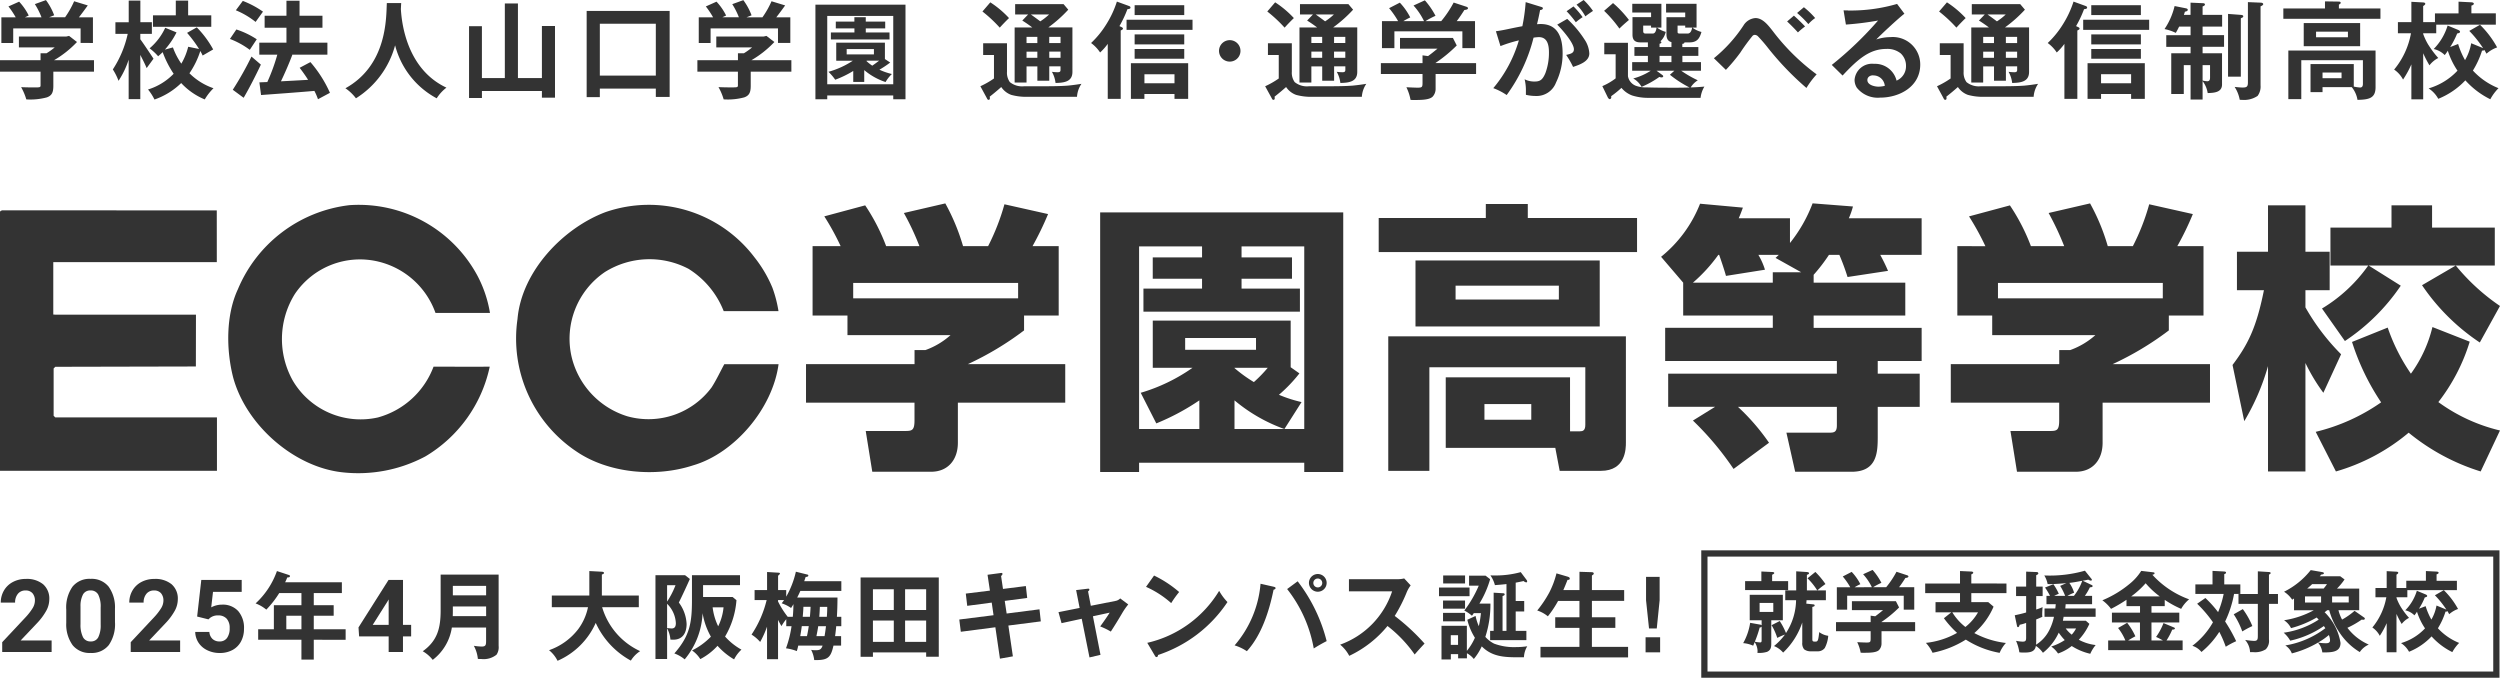
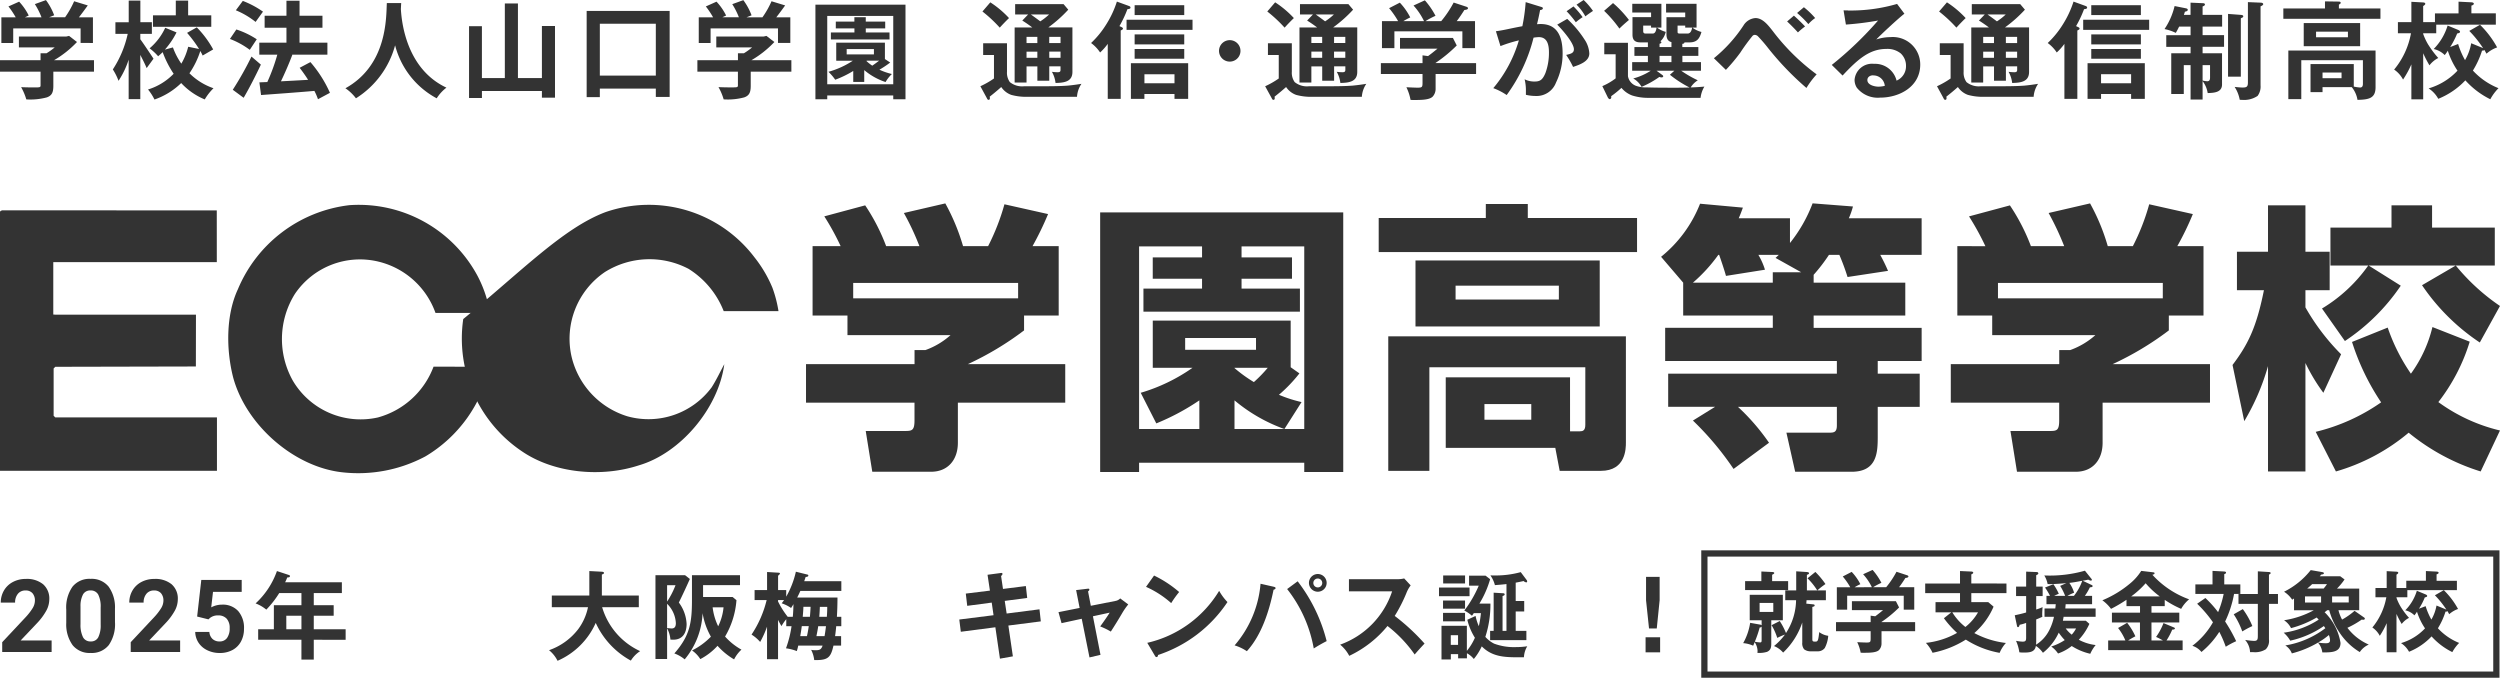
<svg xmlns="http://www.w3.org/2000/svg" width="300.555" height="81.481" viewBox="0 0 300.555 81.481">
  <defs>
    <clipPath id="clip-path">
      <rect id="長方形_24491" data-name="長方形 24491" width="300.555" height="81.481" transform="translate(0 0)" fill="none" />
    </clipPath>
  </defs>
  <g id="header_logo" transform="translate(0 0)">
    <g id="グループ_31334" data-name="グループ 31334" clip-path="url(#clip-path)">
      <path id="パス_79521" data-name="パス 79521" d="M11.3,8.619H6.413v1.69c0,.786-.166,1.18-.787,1.4a7.7,7.7,0,0,1-2.464.242,6.7,6.7,0,0,0-.623-1.473c.814.038,1.754.038,2.006.026s.331-.052.331-.229V8.619H0V7.236H4.876V6.4H5.6a8.266,8.266,0,0,0,.978-.7H2.273V4.391h5.7l.331-.075.951.736A12.282,12.282,0,0,1,6.5,7.236h4.8ZM1.588,5.166H.165V2.086H1.891A10.466,10.466,0,0,0,1.016.774L2.3.2A6.966,6.966,0,0,1,3.454,1.865L3,2.081H4.99a8.969,8.969,0,0,0-.8-1.587L5.523.012a7.422,7.422,0,0,1,.991,1.825L5.9,2.079H7.822A10.742,10.742,0,0,0,8.913.151l1.639.5c-.343.483-.725.991-1.067,1.434h1.688v3.08H9.69V3.415H1.59Z" fill="#333" />
      <path id="パス_79522" data-name="パス 79522" d="M17.63,8.187c-.162-.412-.47-1.016-.762-1.587v5.319h-1.4V7.171a10.376,10.376,0,0,1-1.218,2.544,7.064,7.064,0,0,0-.685-1.369,12.7,12.7,0,0,0,1.789-4.273H13.875v-1.4h1.6V.073h1.4v2.6h1.384v1.4H16.868v.648c.355.469,1.359,1.981,1.587,2.337Zm6.732-1.51a5.745,5.745,0,0,0-.28-.547,10.129,10.129,0,0,1-1.307,2.678,7.531,7.531,0,0,0,2.893,1.8,6.4,6.4,0,0,0-1.053,1.345,8.077,8.077,0,0,1-2.832-1.968,8.652,8.652,0,0,1-3.212,1.981,6.13,6.13,0,0,0-.774-1.206,7.287,7.287,0,0,0,3.08-1.891,11.986,11.986,0,0,1-1.32-2.6c-.178.178-.368.342-.546.495a6.178,6.178,0,0,0-1.027-.952,7.186,7.186,0,0,0,1.88-2.474l1.358.559a9.728,9.728,0,0,1-1.4,2.07L20.79,5.7A8.34,8.34,0,0,0,21.8,7.653a7.483,7.483,0,0,0,.825-2.031l1.308.267A15.284,15.284,0,0,0,22.491,3.95l1.167-.661a11.824,11.824,0,0,1,1.969,2.654ZM25.4,3.222H18.391V1.843h2.744V.073h1.483v1.77H25.4Z" fill="#333" />
      <path id="パス_79523" data-name="パス 79523" d="M30.029,5.991a9.79,9.79,0,0,0-2.386-1.308l.773-1.14a10.161,10.161,0,0,1,2.451,1.179Zm1.333,1.778c-.621,1.32-1.359,2.767-2.069,3.987l-1.308-.964A38.264,38.264,0,0,0,30.233,6.8Zm-.634-5.133a9.716,9.716,0,0,0-2.374-1.4L29.191.109A11.212,11.212,0,0,1,31.616,1.4Zm7.5,9.293a6.9,6.9,0,0,0-.432-1c-2.3.2-4.7.369-6.412.495l-.2-1.523.953-.038a22.873,22.873,0,0,0,1.2-3.289H31.174V5.128h3.264V3.337H31.814V1.891h2.624V.088h1.574v1.8h2.755V3.337H36.009V5.128h3.352V6.576H35.094l.051.013c-.4,1.066-.913,2.235-1.369,3.187,1.017-.051,2.147-.114,3.264-.178-.317-.507-.673-1-1.016-1.448l1.294-.684a14.767,14.767,0,0,1,2.348,3.693Z" fill="#333" />
      <path id="パス_79524" data-name="パス 79524" d="M48.232.367c-.013.2-.026.456-.038.723.1,1.754.737,7.224,5.476,9.447A4.974,4.974,0,0,0,52.5,11.82a10.067,10.067,0,0,1-5-6.373,10.843,10.843,0,0,1-4.707,6.372,5.337,5.337,0,0,0-1.266-1.207C46.6,7.8,46.416,2.043,46.506.367Z" fill="#333" />
      <path id="パス_79525" data-name="パス 79525" d="M66.723,3.122v8.621H65.149v-.8H57.938v.837H56.389V3.147h1.548V9.382h2.755V.418h1.575V9.382h2.882V3.122Z" fill="#333" />
      <path id="パス_79526" data-name="パス 79526" d="M80.507,1.318V11.652H78.844v-1H72.113v1.027H70.529V1.318ZM78.844,2.855H72.113V9.089h6.731Z" fill="#333" />
      <path id="パス_79527" data-name="パス 79527" d="M95.141,8.619H90.254v1.69c0,.786-.166,1.18-.788,1.4A7.686,7.686,0,0,1,87,11.947a6.7,6.7,0,0,0-.623-1.473c.814.038,1.754.038,2.006.026s.331-.052.331-.229V8.619H83.841V7.236h4.876V6.4h.724a8.266,8.266,0,0,0,.978-.7H86.114V4.391h5.7l.331-.075.951.736a12.282,12.282,0,0,1-2.756,2.184h4.8ZM85.429,5.166H84.006V2.086h1.726A10.466,10.466,0,0,0,84.857.774L86.141.2a6.948,6.948,0,0,1,1.154,1.664l-.456.215h1.993A9,9,0,0,0,88.034.5l1.33-.483a7.418,7.418,0,0,1,.99,1.825l-.611.242H91.66A10.662,10.662,0,0,0,92.754.151l1.638.5c-.343.482-.725.991-1.067,1.434h1.689V5.16H93.531V3.415h-8.1Z" fill="#333" />
      <path id="パス_79528" data-name="パス 79528" d="M108.86.558V11.933h-1.472v-.457H99.453v.457H98.031V.558Zm-1.472,1.358H99.453V10.13h7.935Zm-.368,5.6a11.435,11.435,0,0,1-1.295.864,7.7,7.7,0,0,0,1.5.519,4.231,4.231,0,0,0-.761.965A7.709,7.709,0,0,1,103.9,8.428V9.852h-1.321V8.531a12.2,12.2,0,0,1-2.168,1.054,6.007,6.007,0,0,0-.813-.952A10.33,10.33,0,0,0,102.528,7.3h-1.994V5.132h5.852V7.1Zm-.077-2.77H99.89V3.9h2.831V3.415h-2.239V2.6h2.233V2.07h1.369V2.6h2.337v.813h-2.335V3.9h2.853ZM101.79,6.536h3.275V5.9H101.79Zm2.374.8a5.435,5.435,0,0,0,.7.559c.267-.178.559-.394.826-.6H104.2Z" fill="#333" />
-       <path id="パス_79529" data-name="パス 79529" d="M92.853,34.57a14.792,14.792,0,0,1,.739,2.838H87.006a10.516,10.516,0,0,0-4.232-5.09,10.1,10.1,0,0,0-10.048.384,9.69,9.69,0,0,0-4,10.222,9.871,9.871,0,0,0,6.728,7.133,9.45,9.45,0,0,0,10.109-3.5c.571-.9,1.007-1.838,1.514-2.773H93.6c-.706,5.306-5.274,10.708-10.282,12.164-4.541,1.485-10.22.938-14.049-1.691a16.335,16.335,0,0,1-7.054-15.9C62.712,32.6,67.718,27.41,72.8,25.5a15.929,15.929,0,0,1,17.9,5.429,15.349,15.349,0,0,1,2.152,3.639" fill="#333" />
+       <path id="パス_79529" data-name="パス 79529" d="M92.853,34.57a14.792,14.792,0,0,1,.739,2.838H87.006a10.516,10.516,0,0,0-4.232-5.09,10.1,10.1,0,0,0-10.048.384,9.69,9.69,0,0,0-4,10.222,9.871,9.871,0,0,0,6.728,7.133,9.45,9.45,0,0,0,10.109-3.5c.571-.9,1.007-1.838,1.514-2.773c-.706,5.306-5.274,10.708-10.282,12.164-4.541,1.485-10.22.938-14.049-1.691a16.335,16.335,0,0,1-7.054-15.9C62.712,32.6,67.718,27.41,72.8,25.5a15.929,15.929,0,0,1,17.9,5.429,15.349,15.349,0,0,1,2.152,3.639" fill="#333" />
      <path id="パス_79530" data-name="パス 79530" d="M57.4,33.147a14.647,14.647,0,0,1,1.506,4.475h-6.55a9.688,9.688,0,0,0-6.85-6.168,9.447,9.447,0,0,0-10.051,3.88,10.218,10.218,0,0,0-.234,10.459,9.461,9.461,0,0,0,10.215,4.393,9.944,9.944,0,0,0,6.687-6.108c2.236,0,4.5.03,6.755,0a16.546,16.546,0,0,1-7.736,10.791A17.155,17.155,0,0,1,41.1,56.775c-5.751-.654-11.528-5.652-13.079-11.434-.839-3.321-.866-7.477.577-10.563A16.629,16.629,0,0,1,42.011,24.665,16.2,16.2,0,0,1,57.4,33.147" fill="#333" />
      <path id="パス_79531" data-name="パス 79531" d="M26.065,31.514H6.406v6.3l.245.014H23.559l-.011,6.231-16.9.039-.2.2v5.691l.2.194H26.082V56.6H0V25.3l.063.131L.2,25.284l25.861.012Z" fill="#333" />
      <path id="パス_79532" data-name="パス 79532" d="M122.4,35.87H102.573V34.016H122.4ZM97.69,29.592v8.346h4.194v2.355h12.388a9.2,9.2,0,0,1-3.013,1.793h-1.311v1.689H96.9v4.633h13.043v2.124c0,1.222-.3,1.282-1.15,1.282H104.08l.787,4.9h7.078c2,0,3.212-1.422,3.212-3.484V48.408h12.908V43.775h-11.7a36.584,36.584,0,0,0,6.75-4.053V37.938h4.163V29.592h-3.146A36.524,36.524,0,0,0,126,25.736l-5.244-1.177a26.728,26.728,0,0,1-1.964,5.034H115.78a25.05,25.05,0,0,0-2.133-5.14l-4.981,1.155a31.149,31.149,0,0,1,1.869,3.985h-4a23.866,23.866,0,0,0-2.521-4.905L99.1,26.01a30.915,30.915,0,0,1,1.966,3.584Z" fill="#333" />
      <path id="パス_79533" data-name="パス 79533" d="M156.475,48.339a16.192,16.192,0,0,1-2.718-.877,17.819,17.819,0,0,0,2.461-2.572l-1.05-.739V38.542h-16.58v5.674h4.781a21.25,21.25,0,0,1-6.229,3.006l1.873,3.68a27.976,27.976,0,0,0,5.175-2.769v3.446h-7.245V29.626h7.57v1.318h-5.928v2.568h5.928V34.7h-7.046v2.772h18.812V34.7h-7.017V33.511h6.064V30.944h-6.064V29.626H156.8V51.579h-8.386V48.133a19.641,19.641,0,0,0,6,3.446ZM151,42.054h-8.518V40.635H151Zm10.487-16.518H132.263V56.747h4.68V55.63H156.8v1.117h4.688Zm-13.074,18.68h4a16.521,16.521,0,0,1-1.669,1.719,17.022,17.022,0,0,1-2.328-1.682Z" fill="#333" />
      <path id="パス_79534" data-name="パス 79534" d="M184.093,50.464h-5.631v-1.89h5.631Zm4.659-5.1H173.81v8.478h13.171l.527,2.765h4.946c3.015,0,3.015-2.7,3.015-3.41V40.433H166.9V56.611h4.942V44.15h18.748v6.924c0,.681-.294.779-.655.779h-1.18Zm-18.579-6.116h22.149V31.311H170.173Zm17.236-3.237H174.993V34.347H187.41Zm-8.781-9.8H165.75V30.3h31.059V26.212H183.675V24.523h-5.047Z" fill="#333" />
      <path id="パス_79535" data-name="パス 79535" d="M213.128,32.73v1.252h-9.6a19.093,19.093,0,0,0,3.052-3.342h.1c.131.366.621,1.785.82,2.529l4.687-.744a8.053,8.053,0,0,0-.793-1.785h2.458l-.392.366,3.08,1.723Zm4.912.308a20.7,20.7,0,0,0,1.842-2.4h1.246a26.866,26.866,0,0,1,.988,2.665l4.866-.739a20.876,20.876,0,0,0-.939-1.926h4.979v-4.4h-8.75a9.436,9.436,0,0,0,.494-1.414l-4.852-.377a17.581,17.581,0,0,1-2.72,4.767V26.242h-6.161c.2-.471.266-.635.5-1.281l-5.148-.47a15.44,15.44,0,0,1-4.687,6.381l2.657,3.109v3.956H213.13v1.475H200.189V43.4h20.643v1.522h-20.28v3.988h5.638l-2.663,1.651a35.886,35.886,0,0,1,4.885,5.815l4.263-3.148a25.909,25.909,0,0,0-3.734-4.317h11.891v2.225c0,.81-.327.88-.886.88h-5.18l1.054,4.7H222.6c3.051,0,3.145-2.3,3.145-4.188V48.914h5.047V44.926h-5.047V43.4h5.279V39.413H218.04V37.938h11.018V33.982H218.04Z" fill="#333" />
      <path id="パス_79536" data-name="パス 79536" d="M260.016,35.87H240.2V34.016h19.818Zm-24.7-6.278v8.346h4.191v2.355h12.4a9.278,9.278,0,0,1-3.021,1.793h-1.319v1.689H234.528v4.633H247.56v2.124c0,1.222-.285,1.282-1.136,1.282H241.7l.786,4.9h7.084c2,0,3.209-1.422,3.209-3.484V48.408h12.911V43.775h-11.7a36.457,36.457,0,0,0,6.752-4.053V37.938h4.167V29.592h-3.149a34.851,34.851,0,0,0,1.868-3.856l-5.246-1.177a26.218,26.218,0,0,1-1.966,5.034H253.4a24.658,24.658,0,0,0-2.128-5.14l-4.983,1.154a33.629,33.629,0,0,1,1.872,3.985h-4a23.931,23.931,0,0,0-2.525-4.9l-4.916,1.322a32.367,32.367,0,0,1,1.969,3.583Z" fill="#333" />
      <path id="パス_79537" data-name="パス 79537" d="M279.155,37.091a18.433,18.433,0,0,0,5.562-5.171h-4.546V27.362h7.34V24.687h4.878v2.675h7.54V31.92H284.761l3.865,2.427A24.353,24.353,0,0,1,281.909,41ZM268.4,43.878c1.8-2.4,2.855-4.388,3.774-8.988h-3.244V30.267h3.734v-5.58h4.5v5.58h2.913V34.89h-2.913v2.063a26.477,26.477,0,0,0,4.287,5.638l-2.132,4.631a22.135,22.135,0,0,1-2.155-3.582V56.679h-4.5V44.018a27.688,27.688,0,0,1-2.854,6.615Zm28.514-2.8a22.572,22.572,0,0,1-3.77,7.262,20.668,20.668,0,0,0,7.408,3.414l-2.322,4.925a25.608,25.608,0,0,1-8.656-4.66,23.823,23.823,0,0,1-8.745,4.66L278.4,51.916a23.211,23.211,0,0,0,7.865-3.545,28.466,28.466,0,0,1-3.5-7.262l4.29-1.726a22.634,22.634,0,0,0,2.789,5.543,15.881,15.881,0,0,0,2.589-5.608Zm-1.677-9.156a24.919,24.919,0,0,0,5.315,4.863l-2.426,4.391a25.272,25.272,0,0,1-6.945-6.889Z" fill="#333" />
      <path id="パス_79538" data-name="パス 79538" d="M6.206,78.384H.266V77.205l2.8-2.987a6.947,6.947,0,0,0,.855-1.1,1.771,1.771,0,0,0,.276-.892,1.326,1.326,0,0,0-.291-.908,1.056,1.056,0,0,0-.834-.33,1.133,1.133,0,0,0-.919.4,1.594,1.594,0,0,0-.337,1.057H.093A2.844,2.844,0,0,1,.471,71a2.673,2.673,0,0,1,1.068-1.026A3.253,3.253,0,0,1,3.105,69.6a3.076,3.076,0,0,1,2.08.642,2.275,2.275,0,0,1,.742,1.816,2.913,2.913,0,0,1-.334,1.309A7.265,7.265,0,0,1,4.45,74.92L2.48,77H6.206Z" fill="#333" />
      <path id="パス_79539" data-name="パス 79539" d="M13.824,74.8a4.392,4.392,0,0,1-.744,2.75A2.6,2.6,0,0,1,10.9,78.5a2.614,2.614,0,0,1-2.167-.935,4.26,4.26,0,0,1-.768-2.678v-1.6a4.332,4.332,0,0,1,.753-2.756,2.616,2.616,0,0,1,2.17-.94,2.617,2.617,0,0,1,2.166.931,4.249,4.249,0,0,1,.768,2.675ZM12.1,73.047a3.18,3.18,0,0,0-.294-1.57,1,1,0,0,0-.92-.492.98.98,0,0,0-.9.468,2.964,2.964,0,0,0-.307,1.463v2.109A3.338,3.338,0,0,0,9.976,76.6a.983.983,0,0,0,.926.515.965.965,0,0,0,.91-.495,3.241,3.241,0,0,0,.292-1.512Z" fill="#333" />
      <path id="パス_79540" data-name="パス 79540" d="M21.656,78.384h-5.94V77.205l2.8-2.987a6.947,6.947,0,0,0,.855-1.1,1.771,1.771,0,0,0,.276-.892,1.326,1.326,0,0,0-.291-.908,1.056,1.056,0,0,0-.834-.33,1.133,1.133,0,0,0-.919.4,1.594,1.594,0,0,0-.337,1.057H15.543A2.844,2.844,0,0,1,15.921,71a2.673,2.673,0,0,1,1.068-1.026,3.253,3.253,0,0,1,1.566-.372,3.076,3.076,0,0,1,2.08.642,2.275,2.275,0,0,1,.742,1.816,2.913,2.913,0,0,1-.334,1.309A7.265,7.265,0,0,1,19.9,74.92L17.93,77h3.726Z" fill="#333" />
      <path id="パス_79541" data-name="パス 79541" d="M23.7,74.122l.5-4.4h4.857v1.434H25.608l-.215,1.863a2.734,2.734,0,0,1,1.3-.328,2.5,2.5,0,0,1,1.94.768,3.072,3.072,0,0,1,.7,2.149,3.152,3.152,0,0,1-.354,1.5,2.5,2.5,0,0,1-1.016,1.03,3.166,3.166,0,0,1-1.559.366,3.366,3.366,0,0,1-1.458-.319,2.587,2.587,0,0,1-1.063-.895,2.446,2.446,0,0,1-.413-1.315h1.7a1.272,1.272,0,0,0,.378.841,1.2,1.2,0,0,0,.848.3,1.058,1.058,0,0,0,.9-.42,1.945,1.945,0,0,0,.315-1.187,1.613,1.613,0,0,0-.362-1.131,1.335,1.335,0,0,0-1.03-.393,1.49,1.49,0,0,0-.994.322l-.167.154Z" fill="#333" />
      <path id="パス_79542" data-name="パス 79542" d="M37.722,72.761h2.393v1.265H37.722v1.622h3.831v1.266H37.722v2.381H36.238V76.914h-5.2V75.648h1.887V72.761h3.314V71.3h-2.67a11.685,11.685,0,0,1-1.553,1.991,4.515,4.515,0,0,0-1.288-.748,9.638,9.638,0,0,0,2.566-3.889l1.4.46c.138.046.161.07.161.15,0,.138-.115.149-.322.161-.08.207-.161.391-.253.575H41.1v1.3H37.722Zm-3.3,2.887h1.818V74.026H34.42Z" fill="#333" />
-       <path id="パス_79543" data-name="パス 79543" d="M48.446,75.122h.982v1.387h-.982v1.875h-1.72V76.509H43.172L43.1,75.426l3.613-5.708h1.738Zm-3.637,0h1.917v-3.06l-.113.2Z" fill="#333" />
-       <path id="パス_79544" data-name="パス 79544" d="M54.323,75.441a6.009,6.009,0,0,1-2.3,3.889,4.129,4.129,0,0,0-1.2-1.036c1.806-1.288,2.152-2.842,2.152-4.947V69.079h6.971V77.65a1.588,1.588,0,0,1-.253,1.059,2.48,2.48,0,0,1-1.852.517c-.127,0-.253,0-.391-.011a4.187,4.187,0,0,0-.483-1.576,6.694,6.694,0,0,0,.954.091c.5,0,.518-.229.518-.712V75.441Zm4.119-2.531h-4v.529c0,.207,0,.357-.012.633h4.015Zm0-2.474h-4v1.139h4Z" fill="#333" />
      <path id="パス_79545" data-name="パス 79545" d="M67.03,79.445a3.816,3.816,0,0,0-1.024-1.277,7.543,7.543,0,0,0,3.5-2.52A6.64,6.64,0,0,0,70.689,73H66.34V71.6h4.51V68.653l1.507.08c.127.012.253.035.253.149s-.161.162-.253.185V71.6H76.8V73H72.391a8.444,8.444,0,0,0,4.568,5.281,3.624,3.624,0,0,0-1.116,1.139,9.787,9.787,0,0,1-4.223-4.534,8.919,8.919,0,0,1-4.59,4.557" fill="#333" />
      <path id="パス_79546" data-name="パス 79546" d="M82.936,69.609c-.426.954-.863,1.9-1.323,2.83a4.654,4.654,0,0,1,.932,2.577c0,1.035-.449,1.887-1.588,1.887-.115,0-.161,0-.356-.012a3.516,3.516,0,0,0-.4-1.357v3.693h-1.4V69.148h3.555ZM80.2,72.324a9.981,9.981,0,0,0,1.012-1.968H80.2Zm0,3.175a4.491,4.491,0,0,0,.552.057c.4,0,.5-.287.5-.644A3.508,3.508,0,0,0,80.2,72.588Zm8.939,2.6a4.071,4.071,0,0,0-.885,1.174,8.291,8.291,0,0,1-1.991-1.634,7.388,7.388,0,0,1-2.071,1.6A3.567,3.567,0,0,0,83.2,78.2a8.452,8.452,0,0,0,2.266-1.656,8.6,8.6,0,0,1-1-2.831,9.276,9.276,0,0,1-2.151,5.558,4.17,4.17,0,0,0-1.243-.714c1.887-2.151,2.117-3.716,2.117-6.488V69.148h5.776v1.2H84.524v1.426h3.555l.46.38a10.052,10.052,0,0,1-1.369,4.372A7.479,7.479,0,0,0,89.137,78.1m-2.151-5.085H85.674a7.129,7.129,0,0,0,.667,2.278,6.562,6.562,0,0,0,.645-2.278" fill="#333" />
      <path id="パス_79547" data-name="パス 79547" d="M101.143,74.152V75.28h-.61c-.035.4-.08.805-.138,1.2h.725v1.139h-.92c-.311,1.381-.633,1.737-2.083,1.737h-.23a3.559,3.559,0,0,0-.368-1.23,2.44,2.44,0,0,0,.5.046c.494,0,.7-.058.874-.553H95.966c-.046.219-.1.437-.173.656a5.607,5.607,0,0,0-1.3-.334,13.157,13.157,0,0,0,.667-2.657h-.633v-.84a5.128,5.128,0,0,0-.575.828c-.149-.241-.288-.495-.414-.748v4.729H92.215V75.338a11.629,11.629,0,0,1-.828,1.84,4.512,4.512,0,0,0-1.036-.886,12.992,12.992,0,0,0,1.818-4.154h-1.45v-1.2h1.5V68.768l1.335.08c.172.012.207.034.207.1s-.081.161-.219.264v1.726h.978v.794a10.817,10.817,0,0,0,1.162-3l1.346.334c.092.023.15.034.15.126,0,.139-.184.161-.323.173-.045.149-.115.356-.172.507h4.464v1.173H96.219c-.115.264-.242.529-.38.793h4.844q0,1.157-.069,2.313Zm-5.752-1.519c-.093.162-.185.311-.288.46a4.5,4.5,0,0,0-1.127-.563c.1-.127.195-.253.287-.392h-.725v.173A10.283,10.283,0,0,0,94.7,74.152h.61c.046-.426.069-.966.081-1.519m1.622,3.843c.091-.391.161-.794.218-1.2h-.839c-.047.368-.116.816-.185,1.2Zm.356-2.324c.035-.391.069-.874.081-1.2h-.863c-.011.39-.046.828-.081,1.2Zm1,1.128c-.057.4-.138.805-.218,1.2h.978c.069-.391.126-.794.172-1.2Zm.127-1.128h.909c.023-.276.046-.748.046-1.013v-.183h-.886c-.012.39-.035.794-.069,1.2" fill="#333" />
-       <path id="パス_79548" data-name="パス 79548" d="M104.946,78.962h-1.484V69.424h9.4V78.95h-1.518v-.517h-6.4Zm2.508-8.123h-2.508v2.5h2.508Zm0,3.762h-2.508v2.565h2.508Zm3.889-3.762h-2.531v2.5h2.531Zm-2.531,6.328h2.531V74.6h-2.531Z" fill="#333" />
      <path id="パス_79549" data-name="パス 79549" d="M118.724,69.1l1.461-.195c.081-.012.161-.024.2-.024.069,0,.138.035.138.115a.337.337,0,0,1-.173.243l.231,1.564,2.749-.346.161,1.427-2.7.357.23,1.519,3.946-.507.161,1.451-3.9.5.541,3.705-1.554.276-.552-3.774-4.153.541-.184-1.472,4.118-.518-.218-1.518-2.946.39-.172-1.472,2.9-.357Z" fill="#333" />
      <path id="パス_79550" data-name="パス 79550" d="M129.373,70.942l1.357-.161a.494.494,0,0,1,.1-.012c.069,0,.138.024.138.127,0,.058-.069.138-.161.207l.334,1.726,2.979-.587a1.008,1.008,0,0,0,.553-.3l.967.725a8.01,8.01,0,0,0-.76,1.1c-.38.645-.84,1.4-1.335,2.163a8.6,8.6,0,0,0-1.277-.621c.369-.5.794-1.1,1.14-1.656l-2.014.436.909,4.637-1.323.311-.932-4.648-2.428.528-.368-1.322,2.543-.507Z" fill="#333" />
      <path id="パス_79551" data-name="パス 79551" d="M141.759,71.173a12.325,12.325,0,0,0-.955,1.334,11.625,11.625,0,0,0-3.026-1.955l.966-1.359a13.594,13.594,0,0,1,3.015,1.98m4.809-.139a6.665,6.665,0,0,0,1,1.347,16.07,16.07,0,0,1-8.341,6.362c-.023.149-.069.253-.184.253a.232.232,0,0,1-.184-.138l-.932-1.576a13.646,13.646,0,0,0,8.64-6.248" fill="#333" />
      <path id="パス_79552" data-name="パス 79552" d="M153.132,70.54c.127.034.219.069.219.161,0,.126-.149.173-.241.2-.541,2.647-1.461,5.465-3.21,7.387a5.6,5.6,0,0,0-1.473-.7,12.986,12.986,0,0,0,3.118-7.409Zm6.363,6.535c-.437.218-1.07.575-1.553.886a16.051,16.051,0,0,0-3.2-7.145l1.265-.932a19.615,19.615,0,0,1,3.486,7.191m0-6.995a1.064,1.064,0,1,1-1.058-1.07,1.065,1.065,0,0,1,1.058,1.07m-1.6,0a.535.535,0,1,0,.541-.529.53.53,0,0,0-.541.529" fill="#333" />
      <path id="パス_79553" data-name="パス 79553" d="M171.26,77.374c-.448.472-.874.943-1.185,1.312a15.684,15.684,0,0,0-3.267-3.429,13.224,13.224,0,0,1-4.6,3.59,4.266,4.266,0,0,0-1.093-1.346,10.208,10.208,0,0,0,6.248-6.409h-5.19V69.631h5.845a3.064,3.064,0,0,0,.794-.092l.782.84a3.721,3.721,0,0,0-.518.932,18.594,18.594,0,0,1-1.4,2.738,25.285,25.285,0,0,1,3.589,3.325" fill="#333" />
      <path id="パス_79554" data-name="パス 79554" d="M176.673,71.679H173V70.632h3.67Zm1.369,2.036h-.863a2.86,2.86,0,0,1-.219.312,4.147,4.147,0,0,0-.92-.622,13.826,13.826,0,0,0,1.738-2.992h-1.163V69.205h1.979l.553.426a11.91,11.91,0,0,1-1.289,2.934h1.323a12.465,12.465,0,0,1-.61,4,3.484,3.484,0,0,0,1.059.817,6.862,6.862,0,0,0,2.6.414,9.327,9.327,0,0,0,1.381-.1,2.805,2.805,0,0,0-.4,1.323h-.771c-1.622,0-3.083-.081-4.3-1.312a6.947,6.947,0,0,1-.955,1.519,2.66,2.66,0,0,0-.828-.691v.61h-1.059V78.64h-.874v.644H173.3V75.235h3.049v3.013a6.69,6.69,0,0,0,.967-1.576,7.132,7.132,0,0,1-.91-2.163l.99-.46a5.843,5.843,0,0,0,.391,1.232,12.191,12.191,0,0,0,.253-1.566m-1.91-.54h-2.646V72.2h2.646Zm0,1.519h-2.646V73.681h2.646Zm0-4.545H173.5v-.966h2.635Zm-.84,6.213h-.874v1.162h.874Zm8.215-.518V76.96h-4.36V75.844h.425V71.253l1.151.07c.057,0,.173.023.173.137,0,.07-.047.127-.254.2v4.187h.471V70.218c-.494.058-1.023.1-1.391.127a3.631,3.631,0,0,0-.541-1.174c.184.012.31.012.46.012a11.431,11.431,0,0,0,3.187-.4l.725.966a.258.258,0,0,1,.046.15c0,.069-.034.115-.1.115a.514.514,0,0,1-.322-.161c-.3.069-.645.138-.955.195v2.209h1.024v1.254h-1.024v2.336Z" fill="#333" />
-       <path id="パス_79555" data-name="パス 79555" d="M189.887,70.942v-2.2l1.438.046c.116,0,.277.023.277.161,0,.069-.012.1-.139.184-.022.011-.08.057-.08.069v1.737h3.877v1.3h-3.877V74.21H194.2v1.277h-2.818v2.277h4.349V79.03H185.2V77.764h4.683V75.487h-2.91V74.21h2.91V72.242h-2.565a12.33,12.33,0,0,1-1.231,1.852,3.972,3.972,0,0,0-1.277-.7,13.632,13.632,0,0,0,1.449-2.163,10.494,10.494,0,0,0,.863-2.3l1.358.4c.1.034.241.091.241.218s-.092.162-.2.162h-.07c-.16.414-.321.816-.506,1.23Z" fill="#333" />
      <path id="パス_79556" data-name="パス 79556" d="M199.583,78.421h-1.748V76.614h1.748Zm-.058-9.066v2.808l-.345,3.393h-.931l-.358-3.393V69.355Z" fill="#333" />
      <path id="パス_79557" data-name="パス 79557" d="M212.945,77.384c0,.445-.065.795-.521.987a3.17,3.17,0,0,1-1.147.117,1.553,1.553,0,0,0,.021-.234,2.039,2.039,0,0,0-.35-1.062c-.053.149-.116.3-.181.436a3.566,3.566,0,0,0-1.2-.309,7.111,7.111,0,0,0,.84-2.442l1.242.223a.229.229,0,0,1,.138.084v-.615h-1.433V71.51h3.983v3.059h-1.391Zm2.028-7.52v1.072H209.8V69.864h1.954V68.707l1.337.063c.171.011.213.074.213.117,0,.075-.075.127-.256.212v.765Zm-3.42,5.576a13.6,13.6,0,0,1-.584,1.709,4.494,4.494,0,0,0,.648.085c.159,0,.169-.116.169-.275V75.323c-.052.1-.138.106-.233.117m-.01-1.869h1.646V72.487h-1.646Zm5.607-1,.839.085c.074.011.17.032.17.117,0,.107-.054.138-.277.192v3.865c0,.265.054.308.35.308.33,0,.362-.138.48-1.147a2.267,2.267,0,0,0,1.083.446,3.81,3.81,0,0,1-.415,1.465,1.042,1.042,0,0,1-.881.4h-.818a1.239,1.239,0,0,1-.786-.244,1.118,1.118,0,0,1-.223-.8V74.835a8.823,8.823,0,0,1-2.3,3.621,2.785,2.785,0,0,0-1.1-.786,7.341,7.341,0,0,0,1.316-1.38,7.724,7.724,0,0,0-.923.4,7.269,7.269,0,0,0-.68-1.529l.978-.5a8.586,8.586,0,0,1,.754,1.444,7.468,7.468,0,0,0,1.211-3.951h-1.3V70.979h1.316V68.685l1.285.085c.1.011.255.032.255.149,0,.085-.063.117-.255.191v1.869h1.243a7.7,7.7,0,0,0-1.169-1.455l.945-.765a9.726,9.726,0,0,1,1.211,1.456,9.68,9.68,0,0,0-.976.764h1.029v1.179h-2.325c0,.032-.021.318-.032.414" fill="#333" />
      <path id="パス_79558" data-name="パス 79558" d="M230.241,74.792v1.094H226.2V77.33a1.149,1.149,0,0,1-.3.819c-.339.329-1.178.329-1.9.329-.1,0-.117,0-.308-.011a4.771,4.771,0,0,0-.415-1.264c.415.021.893.042,1.126.042.49,0,.49-.074.49-.594v-.765h-4.164V74.792h4.164v-.775l.551.074c.319-.233.638-.488.946-.743h-3.749V72.276h5.289l.382.754a14.031,14.031,0,0,1-2.114,1.741v.021Zm-5.2-4.195a6.525,6.525,0,0,0-1.052-1.561l1.137-.52a7.691,7.691,0,0,1,1.061,1.551,7.969,7.969,0,0,0-1,.53h1.573A10.943,10.943,0,0,0,228,68.739l1.264.415c.074.02.169.074.169.148,0,.149-.254.17-.361.181-.244.382-.488.754-.764,1.114h1.827v2.7h-1.264V71.617h-6.8v1.678h-1.243V70.6h1.614a8.479,8.479,0,0,0-.9-1.295l1.072-.553a6.263,6.263,0,0,1,1.041,1.477,7.2,7.2,0,0,0-.69.371Z" fill="#333" />
      <path id="パス_79559" data-name="パス 79559" d="M241.221,70.151v1.158h-4.226v1.083h2.039l.637.542a8.781,8.781,0,0,1-2.316,3.175,10.673,10.673,0,0,0,3.8,1.19,3.985,3.985,0,0,0-.754,1.189,11.16,11.16,0,0,1-4.067-1.593,11.686,11.686,0,0,1-4,1.583,4.65,4.65,0,0,0-.8-1.19,9.709,9.709,0,0,0,3.749-1.2,11.828,11.828,0,0,1-1.583-1.763l.893-.712h-1.9V72.392h2.943V71.309h-4.185V70.151h4.185v-1.5l1.433.065c.031,0,.159.053.159.137s-.149.17-.233.2v1.093Zm-4.938,5.225a6.037,6.037,0,0,0,1.519-1.763h-3.091a6.536,6.536,0,0,0,1.572,1.763" fill="#333" />
      <path id="パス_79560" data-name="パス 79560" d="M246.03,72.635v-1h.425a7.279,7.279,0,0,0-.6-1l1.009-.4a6.845,6.845,0,0,1,.648,1.147c-.2.085-.436.191-.552.254h1.316a6.7,6.7,0,0,0-.6-1.2l.744-.329c-1.179.1-1.657.117-1.933.117-.106,0-.212,0-.318-.01a3.076,3.076,0,0,0-.4-1.031,15.423,15.423,0,0,0,4.885-.573l.765.956a.251.251,0,0,1,.074.138c0,.063-.064.1-.127.1a.757.757,0,0,1-.309-.118c-.244.054-.466.1-.679.128l1.1.521c.065.031.1.063.1.127,0,.106-.116.137-.329.148a6.558,6.558,0,0,1-.606,1.03h.871v1h-3.175c-.01.1-.042.479-.042.51h3.642v1H248.09c-.011.085-.064.382-.085.478h2.762l.424.372a6.976,6.976,0,0,1-1.274,1.911,5.656,5.656,0,0,0,2.028.638,4.336,4.336,0,0,0-.647,1.05,6.984,6.984,0,0,1-2.231-.934,5.54,5.54,0,0,1-1.646.9,3.245,3.245,0,0,0-.818-.839,6.509,6.509,0,0,0,1.625-.775,6.528,6.528,0,0,1-.722-.893,6.51,6.51,0,0,1-1.9,2.422,3.155,3.155,0,0,0-.849-.828c-.128.8-.861.8-1.54.8a3.2,3.2,0,0,1-.447-.032,5.142,5.142,0,0,0-.4-1.38,5.02,5.02,0,0,0,.8.1c.415,0,.415-.181.415-.575V74.887a4.956,4.956,0,0,1-.775.223c-.054.181-.107.287-.2.287-.075,0-.107-.074-.118-.127l-.275-1.3c.456-.1.924-.2,1.37-.339V71.659h-1.211V70.522h1.211v-1.8l1.284.052a.174.174,0,0,1,.181.159c0,.075-.042.118-.255.224v1.369h.775v1.137h-.775v1.614a6.655,6.655,0,0,0,.765-.287c-.032.436-.042.659-.042.8a2.12,2.12,0,0,0,.02.361c-.244.116-.5.223-.743.319v2.666c0,.085-.011.286-.02.371a4.374,4.374,0,0,0,1.582-1.731,6.435,6.435,0,0,0,.573-1.625h-1.136v-1h1.295c.021-.148.043-.349.054-.51Zm3.558,2.921h-1.243a3.975,3.975,0,0,0,.722.744,3.4,3.4,0,0,0,.521-.744m.743-5.734c-.6.116-1,.19-1.551.255a4.045,4.045,0,0,1,.574,1.179,6.228,6.228,0,0,0-.807.381h.786a6.337,6.337,0,0,0,1-1.815" fill="#333" />
      <path id="パス_79561" data-name="パス 79561" d="M258.655,73.655H262v1.18h-3.346V77h1.381a6.751,6.751,0,0,0-.828-.425,7.45,7.45,0,0,0,.893-1.667l1.22.51c.107.042.149.074.149.137,0,.128-.223.138-.319.138a8.056,8.056,0,0,1-.69,1.307H262.4v1.158h-8.952V77h2.07a6.233,6.233,0,0,0-.88-1.5l1.093-.627a7.881,7.881,0,0,1,.988,1.625c-.33.17-.552.3-.871.5h1.423V74.835H253.9v-1.18h3.378V72.87H255.65v-.765a16.949,16.949,0,0,1-1.858,1.094,4.8,4.8,0,0,0-1.041-1.03,12.748,12.748,0,0,0,3.313-2.007,6.422,6.422,0,0,0,1.36-1.529l1.433.17c.085.01.17.031.17.116,0,.117-.17.159-.265.18a11.03,11.03,0,0,0,4.418,2.953,4.081,4.081,0,0,0-.956,1.147,11.926,11.926,0,0,1-1.975-1.083v.754h-1.594Zm-.7-3.536a10.366,10.366,0,0,1-1.742,1.583h3.441a10.021,10.021,0,0,1-1.7-1.583" fill="#333" />
      <path id="パス_79562" data-name="パス 79562" d="M267.51,74.718a19.181,19.181,0,0,1,1.328,2.368,9.533,9.533,0,0,0-1.253.669,13.481,13.481,0,0,0-.776-1.795,10.12,10.12,0,0,1-2.145,2.422,2.338,2.338,0,0,0-1.094-.743,9.161,9.161,0,0,0,2.475-2.826,14.663,14.663,0,0,0-1.9-2.23l.989-.69a13.006,13.006,0,0,1,1.529,1.7,11.354,11.354,0,0,0,.669-2.188h-3.4V70.257h2.061V68.633l1.412.074c.106.011.212.031.212.138s-.116.148-.212.18v1.232h1.933V71.4h-.754a13.031,13.031,0,0,1-1.073,3.314m3.271.552a11.1,11.1,0,0,0-1.21.648,9.412,9.412,0,0,0-1.03-2.061l1.093-.626a9.382,9.382,0,0,1,1.147,2.039m3.08-3.855V72.6h-1.083v4.27a1.441,1.441,0,0,1-.383,1.189,2.409,2.409,0,0,1-1.529.34h-.361a2.372,2.372,0,0,0-.594-1.466,9.728,9.728,0,0,0,1.083.117c.435,0,.446-.223.446-.669V72.6h-2.326V71.415h2.326V68.686l1.338.084c.159.011.2.053.2.127s-.053.118-.2.181v2.337Z" fill="#333" />
      <path id="パス_79563" data-name="パス 79563" d="M279.372,75.27a11.407,11.407,0,0,1-4.036,1.752,3.779,3.779,0,0,0-.786-.956,10.321,10.321,0,0,0,4.206-1.571,2.945,2.945,0,0,0-.244-.255,12.45,12.45,0,0,1-3.08,1.275,2.407,2.407,0,0,0-.839-.946,10.906,10.906,0,0,0,3.568-1.2h-2.368V71.946a1.612,1.612,0,0,1-.224.149,3.332,3.332,0,0,0-.976-.956,9.428,9.428,0,0,0,3.207-2.6l1.349.233c.18.033.233.075.233.149,0,.1-.106.128-.329.159a1.378,1.378,0,0,1-.17.2h2.464l.52.383a7.489,7.489,0,0,1-.913,1.1h2.676v2.6h-2.495a4.7,4.7,0,0,0,.435,1.126,8.672,8.672,0,0,0,1.5-1.052l1.126.786c.075.053.107.085.107.127,0,.128-.085.16-.192.16a1.1,1.1,0,0,1-.18-.021,11.158,11.158,0,0,1-1.721.987,6.45,6.45,0,0,0,2.57,2.018,2.5,2.5,0,0,0-1.083.9,7.624,7.624,0,0,1-2.485-2.422,8.8,8.8,0,0,1-1.189-2.612h-.245a3.917,3.917,0,0,1-.307.244,6.639,6.639,0,0,1,1.911,3.686c0,1.146-1.083,1.146-2.188,1.146a2.2,2.2,0,0,0-.52-1.178,12.12,12.12,0,0,1-3.144,1.295,1.983,1.983,0,0,0-.786-.956,10.834,10.834,0,0,0,4.811-2.071c-.053-.085-.116-.181-.18-.265m-2.263-2.825h1.933v-.733h-1.933Zm.266-1.678h1.976a6.341,6.341,0,0,0,.4-.531H277.97a7.6,7.6,0,0,1-.6.531m1.307,6.489a5.462,5.462,0,0,0,.934.085c.266,0,.51-.042.51-.362a1.837,1.837,0,0,0-.139-.626,7.916,7.916,0,0,1-1.3.9m1.688-4.811h2v-.733h-2Z" fill="#333" />
      <path id="パス_79564" data-name="パス 79564" d="M288.641,72.987a9.308,9.308,0,0,0,.978,1.295,2.556,2.556,0,0,0-.882.733,10.929,10.929,0,0,1-.627-1.21v4.608h-1.179V74.92a10.093,10.093,0,0,1-.828,1.519,2.757,2.757,0,0,0-.893-1,7.877,7.877,0,0,0,1.679-3.633h-1.307V70.693h1.349V68.664l1.179.064c.053,0,.213.021.213.138,0,.075-.085.138-.213.223v1.6h1.178v-.871h2.359V68.653l1.284.065c.1,0,.245.042.245.148,0,.085-.139.16-.245.181v.775h2.443v1.125h-5.958v.861H288.11v.064a6.008,6.008,0,0,0,.531,1.115m7,4.312a4.842,4.842,0,0,0-.818,1.1,8.211,8.211,0,0,1-2.495-1.89,7.682,7.682,0,0,1-2.708,1.848,2.854,2.854,0,0,0-.967-1.041,6.424,6.424,0,0,0,2.888-1.774,7.691,7.691,0,0,1-.966-2,4.256,4.256,0,0,1-.308.436,2.251,2.251,0,0,0-1.1-.606,5.679,5.679,0,0,0,1.391-2.348l1.052.436c.117.054.191.106.191.191s-.1.138-.287.17a8.113,8.113,0,0,1-.7,1.36l.8-.308a8.1,8.1,0,0,0,.69,1.614,5.14,5.14,0,0,0,.617-1.689l1.115.457a.328.328,0,0,0,.074.032,11.447,11.447,0,0,0-1.381-1.721l1.072-.616a9.563,9.563,0,0,1,1.71,2.263,3.152,3.152,0,0,0-1.061.626c-.074-.127-.139-.255-.224-.382-.042.074-.1.074-.222.074a8.66,8.66,0,0,1-.914,2,7,7,0,0,0,2.56,1.764" fill="#333" />
      <rect id="長方形_24490" data-name="長方形 24490" width="95.213" height="14.569" transform="translate(204.905 66.537)" fill="none" stroke="#333" stroke-miterlimit="10" stroke-width="0.75" />
      <path id="パス_79565" data-name="パス 79565" d="M121.062,5.2V8.633a1.927,1.927,0,0,0,.345,1.239,2.344,2.344,0,0,0,1.711.5h1.724c1.622,0,2.67-.013,3.5-.076.562-.052,1.124-.128,1.673-.218a3.117,3.117,0,0,0-.536,1.559H123.54a6.7,6.7,0,0,1-1.967-.231,2.443,2.443,0,0,1-1.2-.944c-.459.408-.919.791-1.392,1.162a.648.648,0,0,1,.026.179c0,.1-.039.2-.153.2s-.166-.1-.2-.179l-.791-1.456a10.352,10.352,0,0,0,1.634-.933V6.615h-1.3V5.2Zm.243-3.026c-.384.37-.741.74-1.112,1.149a16.573,16.573,0,0,0-2.081-1.941l.945-1.1a11.767,11.767,0,0,1,2.248,1.891m2.107,5.81V9.923h-1.43V3.3h2.12c-.384-.294-.792-.575-1.2-.83l.7-.729h-1.559V.5h5.824l.562.664a15.909,15.909,0,0,1-2.4,2.133h2.9V8.646c0,1.226-1.072,1.3-2.03,1.329a3.527,3.527,0,0,0-.435-1.342,5.95,5.95,0,0,0,.677.052c.307,0,.358-.1.358-.307v-.4h-1.354V9.706h-1.43V7.981Zm0-2.809h1.3v-.74h-1.3Zm1.3,1.035h-1.3v.74h1.3Zm1.417-4.471h-2.2c.344.243.766.55,1.136.83a7.274,7.274,0,0,0,1.06-.83m.013,3.436H127.5v-.74h-1.354ZM127.5,6.207h-1.354v.74H127.5Z" fill="#333" />
      <path id="パス_79566" data-name="パス 79566" d="M134.747,3.218c.14.064.256.115.256.23,0,.076-.1.141-.269.217V11.89h-1.558V5.274a6.518,6.518,0,0,1-.92,1.035,4.386,4.386,0,0,0-1.085-1.137A11.062,11.062,0,0,0,133,2.925,11.819,11.819,0,0,0,134.274.191l1.443.524c.1.038.192.09.192.191,0,.128-.1.166-.37.2a13.354,13.354,0,0,1-.958,2.032Zm8.621.371h-7.931V2.375h7.931ZM137.582,11.3v.587H135.96V7.6h6.884V11.89H141.2V11.3Zm4.79-9.49h-5.964V.625h5.964Zm0,3.525h-5.964v-1.2h5.964Zm0,1.724h-5.964V5.887h5.964ZM141.2,8.927h-3.614v1.086H141.2Z" fill="#333" />
      <path id="パス_79567" data-name="パス 79567" d="M149.133,6.117a1.29,1.29,0,1,1-1.29-1.29,1.287,1.287,0,0,1,1.29,1.29" fill="#333" />
      <path id="パス_79568" data-name="パス 79568" d="M155.306,5.2V8.633a1.927,1.927,0,0,0,.345,1.239,2.345,2.345,0,0,0,1.711.5h1.725c1.621,0,2.669-.013,3.5-.076.562-.052,1.124-.128,1.673-.218a3.117,3.117,0,0,0-.536,1.559h-5.939a6.7,6.7,0,0,1-1.967-.231,2.439,2.439,0,0,1-1.2-.944c-.46.408-.919.791-1.391,1.162a.693.693,0,0,1,.025.179c0,.1-.038.2-.153.2s-.166-.1-.2-.179L152.1,10.37a10.308,10.308,0,0,0,1.634-.933V6.615h-1.3V5.2Zm.243-3.026c-.383.37-.741.74-1.111,1.149a16.581,16.581,0,0,0-2.082-1.941L153.3.28a11.766,11.766,0,0,1,2.248,1.891m2.107,5.81V9.923h-1.43V3.3h2.12c-.383-.294-.792-.575-1.2-.83l.7-.729h-1.559V.5h5.824l.562.664a15.91,15.91,0,0,1-2.4,2.133h2.9V8.646c0,1.226-1.073,1.3-2.031,1.329a3.51,3.51,0,0,0-.435-1.342,5.95,5.95,0,0,0,.678.052c.3,0,.357-.1.357-.307v-.4H160.39V9.706h-1.431V7.981Zm0-2.809h1.3v-.74h-1.3Zm1.3,1.035h-1.3v.74h1.3Zm1.417-4.471h-2.2c.344.243.766.55,1.136.83a7.328,7.328,0,0,0,1.06-.83m.014,3.436h1.354v-.74H160.39Zm1.353,1.035h-1.354v.74h1.354Z" fill="#333" />
      <path id="パス_79569" data-name="パス 79569" d="M177.458,7.586V8.9h-4.866v1.738a1.378,1.378,0,0,1-.358.983c-.408.4-1.418.4-2.286.4-.115,0-.141,0-.37-.013a5.779,5.779,0,0,0-.5-1.52c.5.026,1.072.051,1.353.051.588,0,.588-.089.588-.715V8.9h-5.007V7.586h5.007V6.653l.664.09c.383-.281.766-.588,1.137-.894h-4.509V4.56h6.361l.46.906a16.94,16.94,0,0,1-2.542,2.095v.025ZM171.2,2.541A7.8,7.8,0,0,0,169.935.664L171.3.038A9.248,9.248,0,0,1,172.579,1.9a9.467,9.467,0,0,0-1.2.639h1.889A13.055,13.055,0,0,0,174.763.307l1.52.5c.089.025.2.089.2.178,0,.179-.307.2-.434.217-.293.46-.587.907-.919,1.341h2.2V5.785h-1.52V3.768h-8.173V5.785h-1.495V2.541h1.942A10.366,10.366,0,0,0,167,.983l1.29-.664a7.548,7.548,0,0,1,1.252,1.775,8.514,8.514,0,0,0-.83.447Z" fill="#333" />
      <path id="パス_79570" data-name="パス 79570" d="M183.416.255l1.827.562c.14.038.243.077.243.179,0,.166-.218.2-.332.217-.116.6-.231,1.137-.371,1.7a4.347,4.347,0,0,1,.434-.025c2.146,0,2.644,1.724,2.644,3.538a7.919,7.919,0,0,1-.8,3.512,2.487,2.487,0,0,1-2.452,1.6,5.1,5.1,0,0,1-1.162-.14v-.459a5.666,5.666,0,0,0-.154-1.406,2.63,2.63,0,0,0,1.163.269c.651,0,.97-.141,1.34-1.023a7.058,7.058,0,0,0,.422-2.477c0-.83-.153-1.839-1.213-1.839a5.128,5.128,0,0,0-.638.064,19.768,19.768,0,0,1-3.232,6.9,7.239,7.239,0,0,0-1.609-.83A15.712,15.712,0,0,0,182.6,4.853a16.282,16.282,0,0,0-2.21.69l-.549-1.788c.422-.052.894-.141,1.379-.243.665-.141,1.342-.282,1.8-.358a22.048,22.048,0,0,0,.4-2.9m4.994,2.018a12.816,12.816,0,0,1,2.082,2.478,3.292,3.292,0,0,1,.575,1.673c0,.945-1.1,1.341-1.954,1.622a10.175,10.175,0,0,0-.83-1.443c.574-.128.931-.23.931-.677,0-.78-1.456-2.414-2.005-2.963Zm.753-1.5a9.57,9.57,0,0,1,1.1,1.29,7.481,7.481,0,0,0-.817.614,12.143,12.143,0,0,0-1.112-1.328ZM190.39,0a8.389,8.389,0,0,1,1.123,1.315c-.28.179-.677.46-.919.652a5.926,5.926,0,0,0-1.06-1.405Z" fill="#333" />
      <path id="パス_79571" data-name="パス 79571" d="M199.732,5.095c0,.077-.076.128-.218.166v.4h1.431v-.6c-.472-.1-.6-.511-.6-.945V2.068H202.6V1.507h-2.3V.459h3.664V3.32h-.5a3.048,3.048,0,0,0,1.086.523c-.218.792-.536,1.252-1.431,1.252h-.612c0,.141-.153.166-.256.179v.383h1.928v1.06H202.26V7.47h2.235V8.506H202.12a13.43,13.43,0,0,0,1.993,1.149,2.6,2.6,0,0,0-.856.855c.548-.012,1.1-.05,1.647-.1a3.389,3.389,0,0,0-.459,1.354h-6.31a6.346,6.346,0,0,1-1.9-.281,3.026,3.026,0,0,1-1.3-.92,11.633,11.633,0,0,1-1.239,1,.426.426,0,0,1,.012.116.221.221,0,0,1-.178.243c-.089,0-.192-.128-.231-.2l-.664-1.367a7.428,7.428,0,0,0,1.6-.932V6.526h-1.366V5.146h2.847V9.157a1.51,1.51,0,0,0,.933,1.149,3.4,3.4,0,0,0,1.289.2c1.213.039,2.185.039,3.653.039.511,0,1.1-.013,1.534-.026a13.107,13.107,0,0,1-2.364-1.532l.537-.485h-2.147l.679.5c.1.076.127.114.127.166,0,.088-.1.14-.192.14a.64.64,0,0,1-.267-.064,11.017,11.017,0,0,1-2.148,1.2,2.592,2.592,0,0,0-1-1.01,7.392,7.392,0,0,0,2.108-.931h-2.235V7.47h1.89V6.717h-1.621V5.657h1.621V5.095h-.894c-.651,0-.958-.268-.958-.932v-2.1h2.236V1.507h-2.261V.459h3.5V3.32h-.524a2.952,2.952,0,0,0,1.047.511,2.282,2.282,0,0,1-.638,1.136c.05.026.115.064.115.128m-3.9-2.695c-.407.345-.765.651-1.149,1.035A14.727,14.727,0,0,0,192.848,1.3L193.921.37a13.1,13.1,0,0,1,1.914,2.03m2.658.92V3.077h-.945v.639c0,.293.126.319.371.319h.752c.345,0,.421-.345.487-.715Zm1.021,4.15h1.431V6.717h-1.431ZM202.6,3.32V3.077h-.919v.678c0,.229,0,.28.345.28h.854c.385,0,.5-.421.551-.715Z" fill="#333" />
      <path id="パス_79572" data-name="パス 79572" d="M209.611,3.052a1.841,1.841,0,0,1,1.429-.881c.869,0,1.521.843,2.082,1.558A25.819,25.819,0,0,0,218.4,8.94a10.328,10.328,0,0,0-1.226,1.634A35.048,35.048,0,0,1,212.6,5.823a18.67,18.67,0,0,0-1.227-1.429.568.568,0,0,0-.395-.2.378.378,0,0,0-.281.115,23.856,23.856,0,0,0-1.482,2.03A21.053,21.053,0,0,1,207.49,8.4L206.047,7a17.22,17.22,0,0,0,3.564-3.946m7.394.128a8.918,8.918,0,0,0-.855.715c-.359-.4-.908-.957-1.3-1.316l.817-.7c.408.357.97.9,1.341,1.3m1.213-1.009a4.434,4.434,0,0,0-.817.728,12.155,12.155,0,0,0-1.354-1.341l.817-.69a9.976,9.976,0,0,1,1.354,1.3" fill="#333" />
      <path id="パス_79573" data-name="パス 79573" d="M222.158,1.263a19.932,19.932,0,0,0,5.913-.791l.881,1.175c-.715.549-2.745,2.427-3.384,3.1a5.34,5.34,0,0,1,1.673-.282,3.3,3.3,0,0,1,3.614,3.3c0,2.631-2.465,3.972-4.828,3.972a3.214,3.214,0,0,1-2.8-1.2,1.768,1.768,0,0,1-.267-.946A2.11,2.11,0,0,1,225.3,7.675a2.652,2.652,0,0,1,2.708,2.018,1.87,1.87,0,0,0,1.136-1.775,2.015,2.015,0,0,0-.638-1.5,2.542,2.542,0,0,0-1.712-.536c-1.967,0-3.359,1.137-5.275,3.2l-1.3-1.277a42.364,42.364,0,0,0,5.568-5.338,35.575,35.575,0,0,1-3.87.486l-.281-1.712c.217.012.4.012.524.012m3.039,7.8c-.357,0-.7.191-.7.575,0,.587.868.791,1.328.791a3.205,3.205,0,0,0,.767-.1A1.373,1.373,0,0,0,225.2,9.067" fill="#333" />
      <path id="パス_79574" data-name="パス 79574" d="M236.071,5.2V8.633a1.928,1.928,0,0,0,.346,1.239,2.342,2.342,0,0,0,1.711.5h1.725c1.621,0,2.669-.013,3.5-.076.561-.052,1.124-.128,1.672-.218a3.136,3.136,0,0,0-.536,1.559H238.55a6.7,6.7,0,0,1-1.967-.231,2.439,2.439,0,0,1-1.2-.944c-.46.408-.919.791-1.392,1.162a.648.648,0,0,1,.026.179c0,.1-.038.2-.154.2s-.166-.1-.2-.179l-.792-1.456a10.317,10.317,0,0,0,1.635-.933V6.615h-1.3V5.2Zm.244-3.026c-.383.37-.742.74-1.112,1.149a16.513,16.513,0,0,0-2.082-1.941l.945-1.1a11.773,11.773,0,0,1,2.249,1.891m2.107,5.81V9.923h-1.431V3.3h2.12c-.382-.294-.792-.575-1.2-.83l.7-.729h-1.558V.5h5.824l.562.664a15.957,15.957,0,0,1-2.4,2.133h2.9V8.646c0,1.226-1.074,1.3-2.032,1.329a3.526,3.526,0,0,0-.434-1.342,5.933,5.933,0,0,0,.677.052c.306,0,.358-.1.358-.307v-.4h-1.354V9.706h-1.43V7.981Zm0-2.809h1.3v-.74h-1.3Zm1.3,1.035h-1.3v.74h1.3Zm1.417-4.471h-2.2c.345.243.767.55,1.137.83a7.328,7.328,0,0,0,1.06-.83m.013,3.436h1.354v-.74h-1.354Zm1.354,1.035h-1.354v.74h1.354Z" fill="#333" />
      <path id="パス_79575" data-name="パス 79575" d="M249.756,3.218c.141.064.256.115.256.23,0,.076-.1.141-.269.217V11.89h-1.557V5.274a6.619,6.619,0,0,1-.92,1.035,4.406,4.406,0,0,0-1.086-1.137,11.1,11.1,0,0,0,1.827-2.247A11.858,11.858,0,0,0,249.283.191l1.444.524c.1.038.191.09.191.191,0,.128-.1.166-.37.2a13.355,13.355,0,0,1-.958,2.032Zm8.621.371h-7.932V2.375h7.932ZM252.592,11.3v.587H250.97V7.6h6.884V11.89h-1.648V11.3Zm4.789-9.49h-5.965V.625h5.965Zm0,3.525h-5.965v-1.2h5.965Zm0,1.724h-5.965V5.887h5.965Zm-1.175,1.865h-3.614v1.086h3.614Z" fill="#333" />
      <path id="パス_79576" data-name="パス 79576" d="M263.351,1.788V.319L264.8.382c.1,0,.281.013.281.154,0,.089-.052.153-.281.242v1.01h2.349V3.2H264.8V4.227h2.58v1.4H264.8V6.4h2.337v3.755c0,.983-1.009,1.009-1.724,1.034a3.174,3.174,0,0,0-.613-1.443v2.222h-1.444V7.829h-.817V11.3h-1.507V6.4h2.324V5.631h-2.924v-1.4h2.924V3.2h-1.379c-.128.268-.255.51-.4.754a5.607,5.607,0,0,0-1.354-.46A8.4,8.4,0,0,0,261.435.727L262.8,1c.115.025.217.076.217.178,0,.141-.153.192-.344.23-.039.128-.078.256-.116.384Zm2,7.981c.307,0,.345-.217.345-.471V7.829H264.8V9.68a2.872,2.872,0,0,0,.561.089m4.036-7.981c.128.012.294.038.294.178a.18.18,0,0,1-.128.154.926.926,0,0,0-.166.089V9.22H267.86V1.673ZM271.781.319c.1,0,.306.038.306.179,0,.089-.089.166-.319.267v9.49a1.857,1.857,0,0,1-.358,1.277,2.917,2.917,0,0,1-1.89.473,1.689,1.689,0,0,1-.256-.013,4.23,4.23,0,0,0-.613-1.545c.319.038.741.076.933.076.5,0,.664-.076.664-.613V.255Z" fill="#333" />
      <path id="パス_79577" data-name="パス 79577" d="M286.181,1.021V2.26H274.507V1.021h5.007V.166l1.66.025c.1,0,.229.026.229.154,0,.063-.088.166-.216.2v.472Zm-6.961,9.452v.6h-1.444V7.7h5.2v2.707a4.79,4.79,0,0,0,.754.115c.293,0,.344-.216.344-.472V7.241h-7.408v4.675h-1.557V6.079h10.485v4.406c0,1.328-.792,1.494-2.171,1.52a3.286,3.286,0,0,0-.689-1.532Zm4.521-4.917h-6.782V2.772h6.782Zm-5.3-1.074h3.832V3.805h-3.832ZM279.22,9.4h2.286V8.722H279.22Z" fill="#333" />
      <path id="パス_79578" data-name="パス 79578" d="M291.96,5.415a11.2,11.2,0,0,0,1.175,1.558,3.069,3.069,0,0,0-1.061.882,13.289,13.289,0,0,1-.753-1.456v5.543H289.9V7.74a12.022,12.022,0,0,1-1,1.826,3.32,3.32,0,0,0-1.073-1.2A9.468,9.468,0,0,0,289.853,4h-1.572V2.657H289.9V.217l1.418.076c.064,0,.255.027.255.166,0,.09-.1.166-.255.269V2.657h1.417V1.609h2.836V.2l1.545.077c.115,0,.294.051.294.178,0,.1-.166.193-.294.218v.932h2.938V2.963h-7.165V4h-1.571v.078a7.23,7.23,0,0,0,.639,1.34m8.416,5.185a5.874,5.874,0,0,0-.983,1.329,9.9,9.9,0,0,1-3-2.273,9.187,9.187,0,0,1-3.257,2.221,3.425,3.425,0,0,0-1.162-1.251,7.733,7.733,0,0,0,3.473-2.132,9.326,9.326,0,0,1-1.162-2.4,5.022,5.022,0,0,1-.37.524,2.738,2.738,0,0,0-1.329-.728,6.844,6.844,0,0,0,1.674-2.823l1.263.524c.141.064.231.127.231.23s-.115.166-.345.2a9.778,9.778,0,0,1-.843,1.635l.957-.37a9.709,9.709,0,0,0,.831,1.941,6.173,6.173,0,0,0,.741-2.031l1.341.549a.464.464,0,0,0,.089.039,13.631,13.631,0,0,0-1.66-2.07l1.29-.74A11.569,11.569,0,0,1,300.21,5.7a3.8,3.8,0,0,0-1.277.754c-.089-.154-.166-.307-.268-.46-.052.089-.115.089-.268.089a10.537,10.537,0,0,1-1.1,2.4,8.428,8.428,0,0,0,3.078,2.119" fill="#333" />
    </g>
  </g>
</svg>